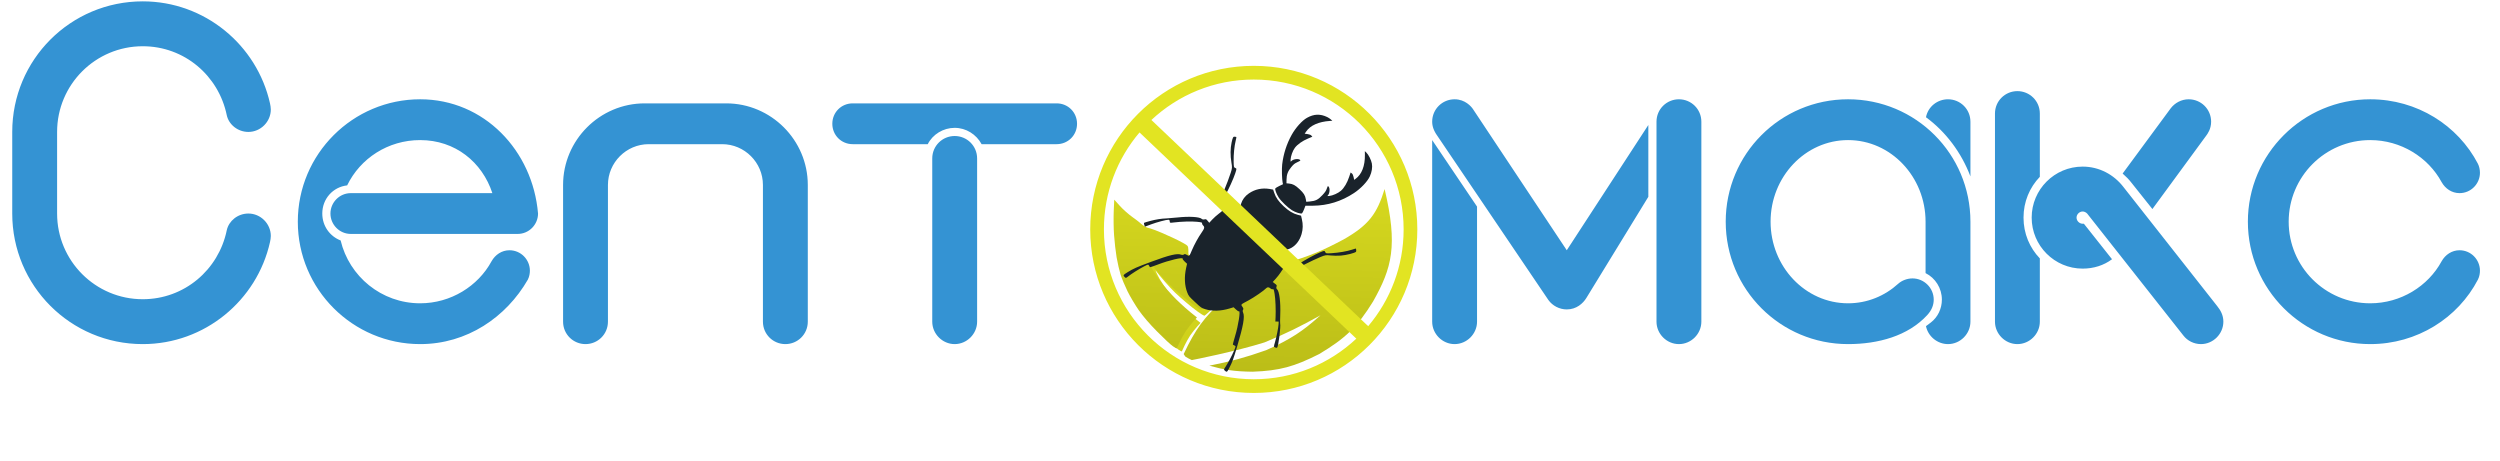
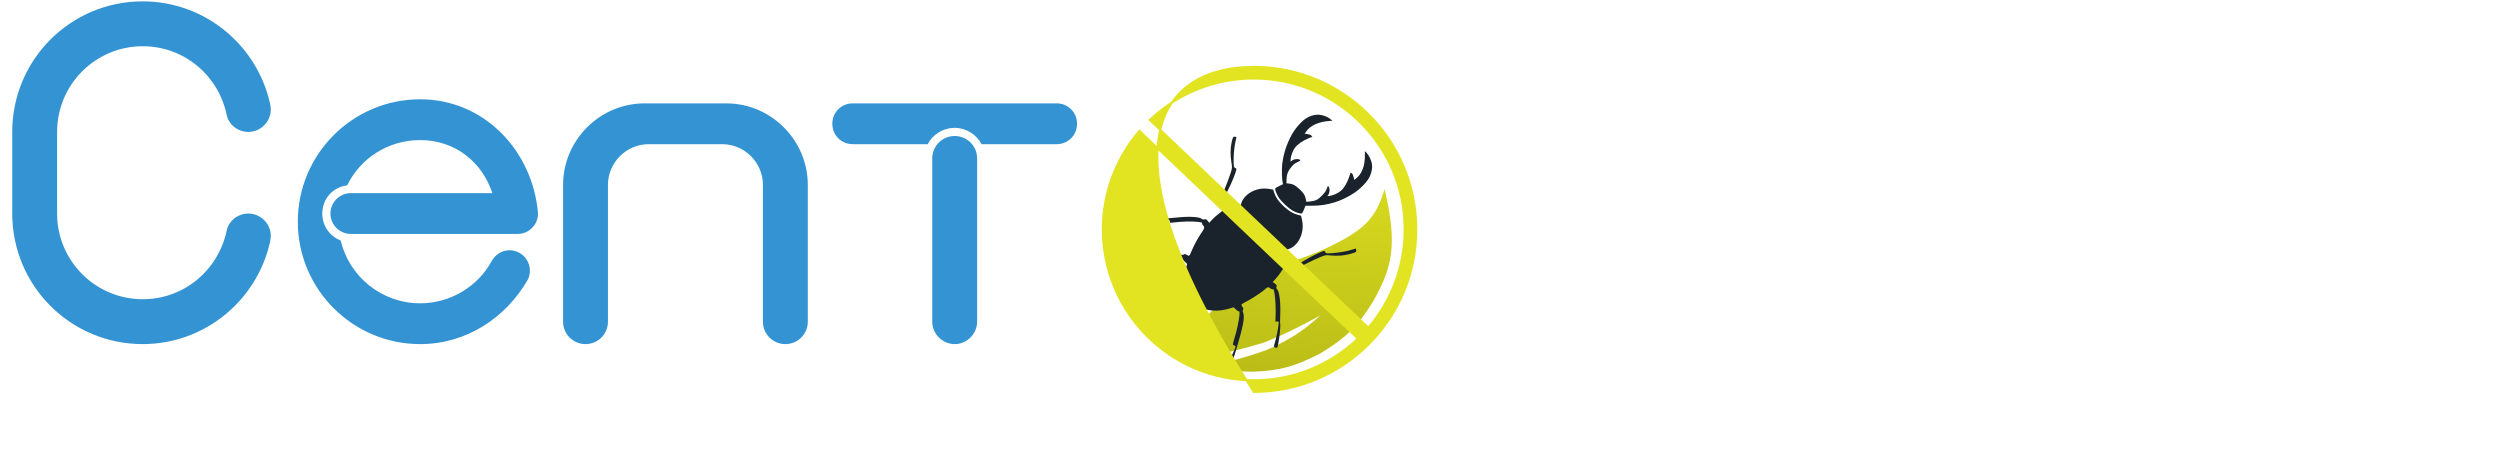
<svg xmlns="http://www.w3.org/2000/svg" width="1177" height="217" viewBox="0 0 1177 217" fill="none">
  <path d="M5.761 100.531V62.112C5.761 28.11 33.219 0.64 67.206 0.64C96.393 0.64 120.971 21.195 127.116 48.665C127.308 49.625 127.5 50.586 127.5 51.546C127.5 57.309 122.7 62.112 116.939 62.112C111.947 62.112 107.722 58.654 106.762 54.236C102.922 35.602 86.792 21.771 67.206 21.771C44.932 21.771 26.883 39.828 26.883 62.112V100.531C26.883 122.815 44.932 140.872 67.206 140.872C86.792 140.872 102.922 127.041 106.762 108.408C107.722 103.989 111.947 100.531 116.939 100.531C122.7 100.531 127.5 105.334 127.5 111.097C127.5 112.057 127.308 113.018 127.116 113.978C120.971 141.448 96.393 162.003 67.206 162.003C33.219 162.003 5.761 134.533 5.761 100.531ZM160.372 113.21C164.405 130.115 179.574 142.793 197.816 142.793C212.217 142.793 225.083 134.725 231.419 123.007C233.147 119.933 236.22 117.82 239.868 117.82C245.244 117.82 249.469 122.239 249.469 127.425C249.469 128.578 249.277 130.115 248.509 131.651C238.332 149.324 219.898 162.003 197.816 162.003C166.133 162.003 140.211 136.262 140.211 104.373C140.211 72.485 166.133 46.744 197.816 46.744C227.963 46.744 250.813 70.948 253.309 100.531C253.309 105.718 249.085 110.136 243.708 110.136H165.173C159.796 110.136 155.572 105.718 155.572 100.531C155.572 95.345 159.796 90.927 165.173 90.927H231.803C227.003 76.327 214.33 65.954 197.816 65.954C182.647 65.954 169.589 74.598 163.445 87.277C156.724 88.045 151.732 93.616 151.732 100.531C151.732 106.487 155.38 111.289 160.372 113.21ZM265.097 151.438V87.085C265.097 65.954 282.379 48.665 303.501 48.665H341.905C363.028 48.665 380.31 65.954 380.31 87.085V151.438C380.31 157.393 375.509 162.003 369.749 162.003C363.988 162.003 359.188 157.393 359.188 151.438V87.085C359.188 76.519 350.545 67.875 339.984 67.875H305.421C294.86 67.875 286.219 76.519 286.219 87.085V151.438C286.219 157.393 281.419 162.003 275.658 162.003C269.898 162.003 265.097 157.393 265.097 151.438ZM436.791 67.875H401.46C396.084 67.875 391.859 63.649 391.859 58.27C391.859 52.891 396.084 48.665 401.46 48.665H497.469C502.846 48.665 507.07 52.891 507.07 58.27C507.07 63.649 502.846 67.875 497.469 67.875H462.138C459.642 63.264 454.841 60.191 449.465 60.191C444.088 60.191 439.096 63.264 436.791 67.875ZM438.904 151.438V74.598C438.904 68.643 443.704 64.033 449.465 64.033C455.225 64.033 460.026 68.643 460.026 74.598V151.438C460.026 157.201 455.225 162.003 449.465 162.003C443.704 162.003 438.904 157.201 438.904 151.438Z" fill="#3493D3" />
-   <path d="M695.39 97.266V151.438C695.39 157.2 690.59 162.003 684.829 162.003C679.069 162.003 674.268 157.2 674.268 151.438V65.954L695.39 97.266ZM737.634 117.82L776.038 58.846V92.655L746.851 140.296C745.315 142.793 742.243 145.675 737.634 145.675C734.178 145.675 730.913 143.946 728.993 141.256L677.148 64.609C675.612 62.496 674.268 60.191 674.268 57.309C674.268 51.354 679.069 46.744 684.829 46.744C689.822 46.744 692.702 50.202 693.47 51.354L737.634 117.82ZM779.878 151.438V57.309C779.878 51.354 784.678 46.744 790.439 46.744C796.2 46.744 801 51.354 801 57.309V151.438C801 157.2 796.2 162.003 790.439 162.003C784.678 162.003 779.878 157.2 779.878 151.438ZM927.679 83.05C923.454 71.909 916.158 62.112 906.749 55.196C907.709 50.202 912.125 46.744 917.118 46.744C922.878 46.744 927.679 51.354 927.679 57.309V83.05ZM906.557 128.578V104.373C906.557 83.243 890.235 65.954 870.073 65.954C849.911 65.954 833.59 83.243 833.59 104.373C833.59 125.504 849.911 142.793 870.073 142.793C879.098 142.793 887.355 139.335 893.691 133.572C895.42 132.036 897.916 131.075 900.412 131.075C905.789 131.075 910.397 135.493 910.397 141.064C910.397 143.369 909.629 145.867 907.325 148.364C898.3 158.161 884.283 162.003 870.073 162.003C838.198 162.003 812.468 136.262 812.468 104.373C812.468 72.485 838.198 46.744 870.073 46.744C901.948 46.744 927.679 72.485 927.679 104.373V151.438C927.679 157.2 922.878 162.003 917.118 162.003C912.125 162.003 907.709 158.353 906.749 153.551C907.517 152.974 908.285 152.398 909.053 151.822C912.317 149.324 914.237 145.29 914.237 141.064C914.237 135.685 911.165 130.883 906.557 128.578ZM960.354 121.662V151.438C960.354 157.2 955.553 162.003 949.793 162.003C944.032 162.003 939.232 157.2 939.232 151.438V53.467C939.232 47.512 944.032 42.902 949.793 42.902C955.553 42.902 960.354 47.512 960.354 53.467V83.243C955.553 88.237 952.673 94.961 952.673 102.452C952.673 109.944 955.553 116.668 960.354 121.662ZM1013.35 98.418L1003.56 86.124C1002.41 84.587 1000.87 83.05 999.333 81.706L1021.99 50.97C1023.91 48.473 1026.98 46.744 1030.44 46.744C1036.2 46.744 1041 51.354 1041 57.309C1041 60.767 1039.27 63.072 1038.7 63.841L1013.35 98.418ZM981.092 105.334L994.341 122.046C990.501 124.928 985.7 126.465 980.516 126.465C967.266 126.465 956.513 115.707 956.513 102.452C956.513 89.198 967.266 78.44 980.516 78.44C988.388 78.44 995.301 82.282 999.718 88.045L1043.88 144.138C1045.42 146.059 1046.76 148.364 1046.76 151.438C1046.76 157.2 1041.96 162.003 1036.2 162.003C1032.94 162.003 1029.86 160.466 1027.94 157.969L982.628 100.531C982.052 99.955 981.284 99.571 980.516 99.571C978.979 99.571 977.635 100.916 977.635 102.452C977.635 103.989 978.979 105.334 980.516 105.334C980.708 105.334 980.9 105.334 981.092 105.334ZM1058.3 104.373C1058.3 72.485 1084.23 46.744 1115.91 46.744C1137.99 46.744 1157.19 59.038 1166.6 77.096C1167.18 78.248 1167.56 79.785 1167.56 81.322C1167.56 86.508 1163.34 90.927 1157.96 90.927C1154.31 90.927 1151.24 88.814 1149.51 85.74C1143.18 74.022 1130.31 65.954 1115.91 65.954C1094.6 65.954 1077.51 83.243 1077.51 104.373C1077.51 125.504 1094.6 142.793 1115.91 142.793C1130.31 142.793 1143.18 134.725 1149.51 123.007C1151.24 119.933 1154.31 117.82 1157.96 117.82C1163.34 117.82 1167.56 122.239 1167.56 127.425C1167.56 128.578 1167.37 130.115 1166.6 131.651C1157.19 149.709 1137.99 162.003 1115.91 162.003C1084.23 162.003 1058.3 136.262 1058.3 104.373Z" fill="#3493D3" />
-   <path d="M529.053 116.257C528.829 113.277 528.789 108.584 528.903 105.827L529.124 100.799L531.62 103.555C532.996 105.082 535.492 107.28 537.206 108.472C540.222 110.633 540.755 111.229 540.755 111.229L541.687 111.973L543.362 112.905C543.362 112.905 545.435 113.315 549.94 115.252C552.507 116.369 555.672 117.822 557.013 118.492C558.353 119.163 559.882 120.019 560.476 120.392C561.443 121.1 561.482 121.174 561.482 124.713C561.482 126.762 561.706 129.295 562.041 130.487C562.339 131.679 563.082 133.355 563.641 134.212C564.238 135.106 565.28 136.186 565.988 136.633C566.695 137.08 568.185 137.601 569.302 137.825C570.603 138.049 572.242 138.086 573.768 137.862C575.108 137.676 576.638 137.341 577.231 137.155C577.79 136.931 578.497 136.745 578.835 136.745C579.169 136.745 576.748 139.427 573.473 142.705C570.194 145.983 567.289 148.665 566.994 148.665C566.731 148.628 565.355 147.771 563.904 146.728C562.45 145.685 559.957 143.711 558.318 142.295C556.678 140.917 554.406 138.905 553.254 137.788C552.098 136.708 549.94 134.361 548.414 132.61C546.885 130.859 545.285 128.922 543.984 127.246L544.428 128.364C544.688 128.96 545.435 130.412 546.068 131.53C546.736 132.647 548.301 134.994 549.567 136.745C550.872 138.495 553.773 141.774 556.045 144.046C558.318 146.281 561.297 149 565.205 152.017L563.605 153.768C562.713 154.774 561.297 156.562 560.44 157.791C559.619 159.02 558.392 161.181 557.72 162.634C557.052 164.087 556.454 165.316 556.419 165.427C556.344 165.539 555.562 165.129 554.705 164.533C553.812 163.937 550.758 161.106 547.892 158.201C544.503 154.811 541.672 151.496 539.813 148.851C538.248 146.579 536.051 142.928 534.934 140.656C533.818 138.384 532.438 135.143 531.88 133.392C531.36 131.641 530.578 128.289 530.169 125.942C529.76 123.596 529.273 119.237 529.053 116.257Z" fill="url(#paint0_linear_223_1456)" />
-   <path d="M524.506 110.739C524.264 107.512 524.222 102.43 524.345 99.445L524.583 94L527.277 96.984C528.763 98.638 531.457 101.018 533.308 102.309C536.563 104.648 537.138 105.293 537.138 105.293L538.144 106.1L539.952 107.109C539.952 107.109 542.19 107.552 547.053 109.65C549.825 110.86 553.241 112.433 554.688 113.159C556.135 113.885 557.786 114.812 558.427 115.216C559.471 115.982 559.513 116.063 559.513 119.895C559.513 122.113 559.755 124.856 560.116 126.146C560.438 127.437 561.24 129.252 561.843 130.18C562.488 131.148 563.612 132.318 564.376 132.802C565.14 133.286 566.748 133.85 567.954 134.093C569.359 134.334 571.128 134.375 572.775 134.133C574.222 133.931 575.872 133.568 576.513 133.366C577.116 133.124 577.88 132.923 578.245 132.923C578.605 132.923 575.991 135.827 572.456 139.376C568.917 142.925 565.781 145.83 565.463 145.83C565.178 145.789 563.693 144.862 562.127 143.732C560.557 142.603 557.866 140.465 556.097 138.932C554.327 137.44 551.874 135.262 550.631 134.052C549.383 132.882 547.053 130.341 545.407 128.446C543.756 126.55 542.029 124.452 540.624 122.637L541.104 123.848C541.384 124.493 542.19 126.066 542.873 127.276C543.595 128.486 545.284 131.027 546.65 132.923C548.059 134.818 551.191 138.368 553.644 140.828C556.097 143.248 559.313 146.193 563.532 149.46L561.804 151.355C560.841 152.445 559.313 154.381 558.388 155.712C557.502 157.043 556.177 159.382 555.452 160.955C554.73 162.528 554.085 163.859 554.047 163.98C553.966 164.101 553.122 163.657 552.197 163.012C551.233 162.367 547.936 159.302 544.842 156.155C541.184 152.485 538.129 148.895 536.121 146.031C534.432 143.571 532.06 139.618 530.855 137.158C529.65 134.697 528.16 131.188 527.558 129.293C526.997 127.397 526.153 123.767 525.711 121.225C525.27 118.685 524.744 113.965 524.506 110.739Z" fill="url(#paint1_linear_223_1456)" />
  <path d="M632.554 112.731C622.47 118.117 616.419 120.572 604.779 124.09C593.78 128.05 587.71 131.983 575.792 141.33C566.946 149.335 562.833 154.94 557.278 166.684C557.278 166.684 557.882 167.698 558.081 167.901C558.281 168.104 560.899 169.524 561.099 169.524C561.303 169.524 582.024 165.413 595.318 161.208C606.182 156.731 611.868 153.848 621.686 148.429C613.309 155.963 607.843 159.628 596.121 164.859C585.93 168.44 580.083 170.014 569.353 172.16C576.484 174.147 580.948 174.887 589.682 175C602.491 174.545 609.361 172.607 621.079 166.684C633.431 159.293 639.059 153.91 646.44 141.939C655.366 126.085 658.173 115.66 651.876 89C648.343 100.389 644.683 105.856 632.554 112.731Z" fill="url(#paint2_linear_223_1456)" />
  <path fill-rule="evenodd" clip-rule="evenodd" d="M624.846 55.106C621.526 53.522 618.615 53.635 615.321 55.474C613.017 56.761 609.987 60.131 608.124 63.482C605.744 67.763 604.218 72.522 603.646 77.461C603.406 79.507 603.543 84.535 603.872 86.002L604.039 86.732L602.342 87.535C601.411 87.977 600.552 88.498 600.432 88.692C600.146 89.159 600.894 91.216 601.975 92.932C603.03 94.612 606.295 97.755 608.227 98.954C609.906 99.996 612.483 100.802 612.975 100.44C613.171 100.296 613.616 99.434 613.962 98.525L614.59 96.873L618.15 96.848C625.077 96.797 631.547 94.799 637.47 90.88C640.649 88.779 643.777 85.494 644.884 83.097C645.858 80.987 646.217 78.78 645.871 76.978C645.551 75.27 644.281 72.765 643.264 71.812L642.568 71.163L642.594 72.896C642.675 78.099 641.119 82.095 638.196 84.21L637.542 84.684L637.265 83.353C637.081 82.491 636.786 81.877 636.423 81.615L635.863 81.209L635.183 83.267C634.269 86.058 632.842 88.469 631.312 89.811C630.008 90.952 627.508 92.073 625.825 92.27C624.838 92.386 624.816 92.375 625.205 91.942C626.085 90.96 626.226 88.519 625.44 87.787C625.115 87.484 625.068 87.548 624.671 88.769C624.325 89.826 623.919 90.422 622.551 91.899C620.585 94.014 619.363 94.625 616.615 94.863L614.987 95.004L614.782 93.809C614.475 91.993 613.808 90.934 611.804 89.059C609.795 87.184 608.697 86.595 606.872 86.415L605.671 86.297L605.693 84.657C605.723 82.206 606.304 80.639 607.893 78.718C609.052 77.314 609.462 76.983 610.821 76.344C612.248 75.671 612.368 75.572 612.064 75.288C611.291 74.566 608.872 74.889 607.97 75.836C607.564 76.257 607.556 76.237 607.599 75.238C607.671 73.54 608.603 70.948 609.624 69.592C610.855 67.963 613.15 66.344 615.799 65.234L617.846 64.377L617.402 63.844C617.115 63.5 616.483 63.247 615.603 63.127L614.244 62.941L614.945 61.912C616.889 59.051 620.833 57.29 626.094 56.936L627.261 56.858L626.547 56.218C626.158 55.866 625.393 55.365 624.846 55.106ZM581.407 64.353C580.574 64.27 580.386 64.595 579.843 67.061C579.227 69.838 579.198 73.26 579.749 76.513C580.146 78.827 580.121 79.199 579.42 81.358C577.813 86.305 574.766 93.604 573.928 94.507C573.505 94.965 573.518 95.228 574.01 96.346C574.322 97.064 574.792 97.947 575.052 98.309C575.313 98.672 575.505 99.069 575.48 99.192C575.458 99.315 574.693 99.965 573.779 100.636C572.869 101.307 571.493 102.539 570.719 103.374L569.317 104.891L568.582 103.989C567.92 103.176 567.77 103.107 567.052 103.284C566.557 103.406 566.082 103.318 565.796 103.051C564.758 102.082 559.835 101.791 554.42 102.38C552.403 102.599 550.079 102.798 549.254 102.822C546.818 102.891 544.215 103.301 541.391 104.059C539.929 104.451 538.673 104.842 538.592 104.929C538.51 105.015 538.575 105.452 538.737 105.898L539.027 106.709L541.835 105.664C544.707 104.594 549.164 103.409 550.113 103.462C550.553 103.487 550.651 103.616 550.707 104.23C550.771 104.962 550.784 104.966 552.634 104.737C556.236 104.291 560.929 104.151 563.484 104.413C565.647 104.635 566.044 104.753 565.95 105.14C565.89 105.394 566.078 105.823 566.369 106.095C567.241 106.911 567.134 107.47 565.706 109.51C564.164 111.708 562.271 115.161 561.147 117.813C559.895 120.765 559.959 120.704 558.813 120.028C558.036 119.567 557.715 119.521 557.352 119.816C557.053 120.058 556.578 120.08 556.031 119.878C554.194 119.197 550.561 120.063 542.087 123.208C535.006 125.836 533.605 126.455 530.835 128.177C528.677 129.52 528.622 129.63 529.643 130.586C530.023 130.941 530.22 130.889 531.062 130.207C532.613 128.953 536.254 126.641 538.532 125.466C540.557 124.419 540.63 124.405 540.929 125.014C541.1 125.359 541.309 125.708 541.395 125.789C541.485 125.87 543.228 125.284 545.279 124.486C550.254 122.547 557.185 120.929 556.792 121.798C556.698 122.002 557.04 122.479 557.758 123.147L558.865 124.182L558.442 126.083C557.497 130.315 557.681 134.455 558.954 137.679C559.638 139.409 559.694 139.479 562.612 142.208C565.535 144.938 565.608 144.988 567.377 145.546C570.711 146.597 574.736 146.488 578.886 145.233L580.779 144.66L581.885 145.694C582.603 146.362 583.099 146.67 583.296 146.563C584.129 146.105 583.027 153.166 581.462 158.296C580.817 160.406 580.364 162.199 580.45 162.28C580.539 162.362 580.898 162.547 581.253 162.691C581.881 162.947 581.873 163.02 580.954 165.19C579.988 167.476 577.967 171.255 576.77 173.011C576.202 173.847 576.168 174.053 576.544 174.405C577.539 175.338 577.685 175.274 578.608 173.489C580.215 170.378 580.586 169.375 582.458 163.082C585.347 153.381 586.108 149.07 585.266 147.202C585.018 146.655 585.001 146.176 585.223 145.858C585.488 145.473 585.42 145.155 584.907 144.407C584.142 143.291 583.958 143.479 587.723 141.468C590.321 140.081 595.09 136.808 596.095 135.721C596.701 135.067 597.428 135.117 598.236 135.87C598.5 136.118 598.936 136.249 599.201 136.162C599.633 136.024 599.74 136.294 600.094 138.401C600.5 140.819 600.706 146.021 600.535 149.491L600.441 151.376L602 151.401L601.945 152.603C601.868 154.239 600.988 158.674 600.24 161.194C599.637 163.231 599.637 163.27 600.342 163.582C600.74 163.757 601.163 163.791 601.283 163.659C601.902 162.993 603.073 153.62 602.701 152.326C602.641 152.123 602.658 150.295 602.74 148.264C602.97 142.255 602.347 137.201 601.235 136.165C600.885 135.836 600.808 135.489 600.975 134.984C601.197 134.32 601.137 134.214 600.197 133.521L599.18 132.775L600.547 131.292C601.3 130.476 602.342 129.157 602.859 128.359C604.381 126.018 604.257 126.083 605.778 126.8C608.218 127.951 608.509 127.982 609.423 127.194C610.406 126.352 618.004 122.502 621.573 121.04C623.923 120.078 624.226 120.029 626.389 120.272C627.658 120.414 629.842 120.444 631.243 120.339C633.752 120.151 637.867 119.118 638.397 118.543C638.641 118.283 638.495 116.966 638.23 117.014C638.175 117.024 637.384 117.272 636.47 117.564C634.072 118.333 630.303 118.984 627.068 119.189C624.376 119.36 624.239 119.337 623.91 118.655C623.564 117.948 623.551 117.949 621.513 118.787C619.137 119.767 613.949 122.608 611.462 124.295C610.513 124.938 609.667 125.399 609.581 125.318C609.496 125.238 609.483 125.106 609.556 125.025C609.628 124.944 609.718 124.701 609.761 124.485C609.816 124.179 609.543 124.023 608.539 123.784C607.829 123.615 606.855 123.207 606.376 122.876C605.556 122.31 605.5 122.166 605.402 120.353L605.299 118.431L603.479 118.497C601.432 118.572 599.449 118.048 597.163 116.829C594.898 115.618 586.663 107.927 585.3 105.742C583.962 103.606 583.262 101.522 583.185 99.479L583.121 97.706L581.202 97.743C579.398 97.777 579.249 97.732 578.629 96.949C578.266 96.493 577.792 95.556 577.578 94.866C577.36 94.176 577.159 93.589 577.129 93.56C577.099 93.532 576.804 93.684 576.475 93.899C575.625 94.453 575.736 93.911 576.881 91.897C578.437 89.171 580.723 84.135 581.539 81.635C582.27 79.39 582.27 79.366 581.561 79.077C580.886 78.8 580.847 78.636 580.796 75.991C580.736 72.775 581.133 68.741 581.749 66.283C581.984 65.347 582.133 64.544 582.078 64.497C582.022 64.45 581.723 64.385 581.407 64.353ZM597.671 88.95C594.129 88.388 590.877 89.089 588.005 91.032C584.244 93.577 582.92 98.019 584.638 102.309C585.813 105.234 586.509 106.092 591.62 110.866C596.74 115.651 597.629 116.278 600.659 117.254C606.107 119.008 611.004 116.159 612.782 110.202C613.449 107.971 613.496 105.579 612.923 103.181L612.53 101.533L610.949 101.123C608.74 100.549 606.705 99.312 604.351 97.112C601.983 94.901 600.586 92.914 599.919 90.817C599.659 89.99 599.419 89.291 599.389 89.263C599.364 89.236 598.586 89.095 597.671 88.95Z" fill="#1A232B" />
-   <path d="M590.278 31.5C632.529 31.5 666.778 65.75 666.778 108C666.778 150.25 632.529 184.5 590.278 184.5C548.027 184.5 513.778 150.25 513.778 108C513.778 65.75 548.027 31.5 590.278 31.5ZM536.105 62.027C525.578 74.418 519.227 90.468 519.227 108C519.227 147.24 551.04 179.05 590.278 179.05C609.09 179.05 626.19 171.738 638.899 159.804L639.285 159.441L638.902 159.077L536.831 61.989L536.447 61.625L536.105 62.027ZM590.278 36.95C571.508 36.95 554.439 44.23 541.738 56.117L541.351 56.48L541.735 56.845L643.798 153.925L644.182 154.289L644.525 153.885C655.005 141.506 661.329 125.491 661.329 108C661.329 68.76 629.516 36.95 590.278 36.95Z" fill="#E2E422" stroke="#E2E422" />
+   <path d="M590.278 31.5C632.529 31.5 666.778 65.75 666.778 108C666.778 150.25 632.529 184.5 590.278 184.5C513.778 65.75 548.027 31.5 590.278 31.5ZM536.105 62.027C525.578 74.418 519.227 90.468 519.227 108C519.227 147.24 551.04 179.05 590.278 179.05C609.09 179.05 626.19 171.738 638.899 159.804L639.285 159.441L638.902 159.077L536.831 61.989L536.447 61.625L536.105 62.027ZM590.278 36.95C571.508 36.95 554.439 44.23 541.738 56.117L541.351 56.48L541.735 56.845L643.798 153.925L644.182 154.289L644.525 153.885C655.005 141.506 661.329 125.491 661.329 108C661.329 68.76 629.516 36.95 590.278 36.95Z" fill="#E2E422" stroke="#E2E422" />
  <defs>
    <linearGradient id="paint0_linear_223_1456" x1="533.981" y1="60.317" x2="584.86" y2="185.154" gradientUnits="userSpaceOnUse">
      <stop stop-color="#E2E422" />
      <stop offset="1" stop-color="#CACC19" />
    </linearGradient>
    <linearGradient id="paint1_linear_223_1456" x1="604.96" y1="52.518" x2="602.027" y2="178.961" gradientUnits="userSpaceOnUse">
      <stop stop-color="#E2E422" />
      <stop offset="1" stop-color="#BABC17" />
    </linearGradient>
    <linearGradient id="paint2_linear_223_1456" x1="604.671" y1="51.742" x2="601.708" y2="178.911" gradientUnits="userSpaceOnUse">
      <stop stop-color="#E2E422" />
      <stop offset="1" stop-color="#BABC17" />
    </linearGradient>
  </defs>
</svg>